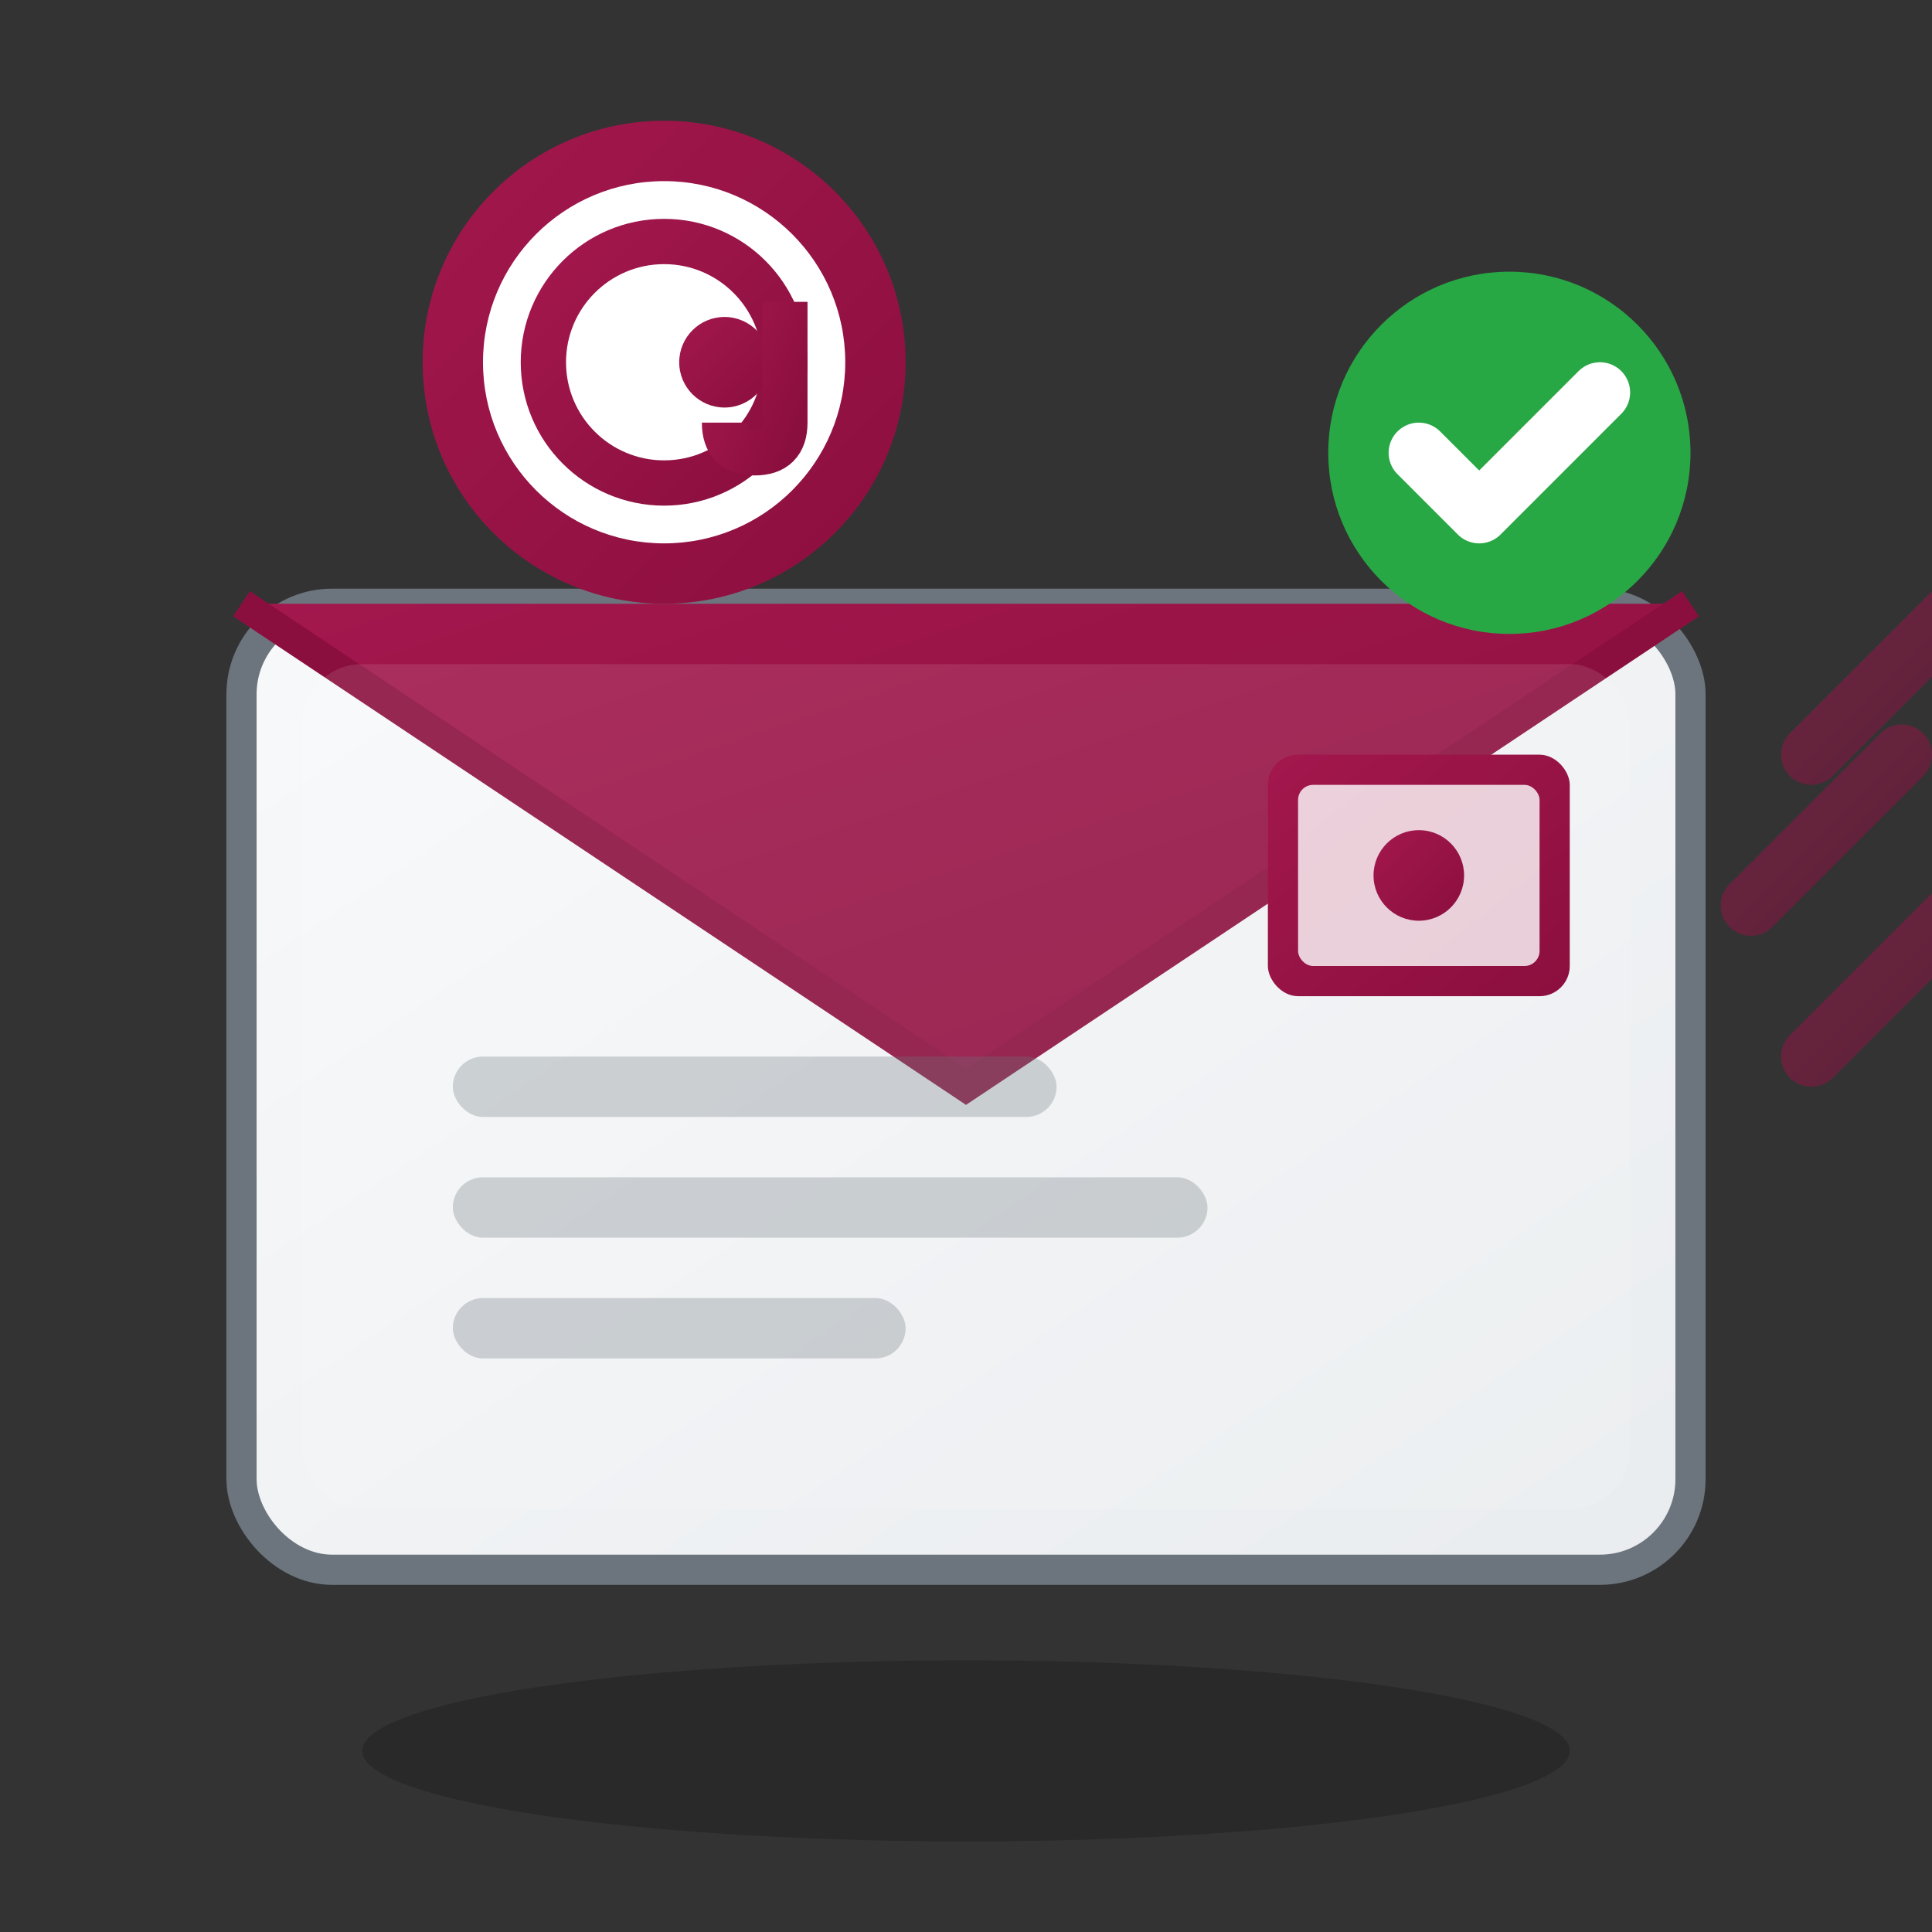
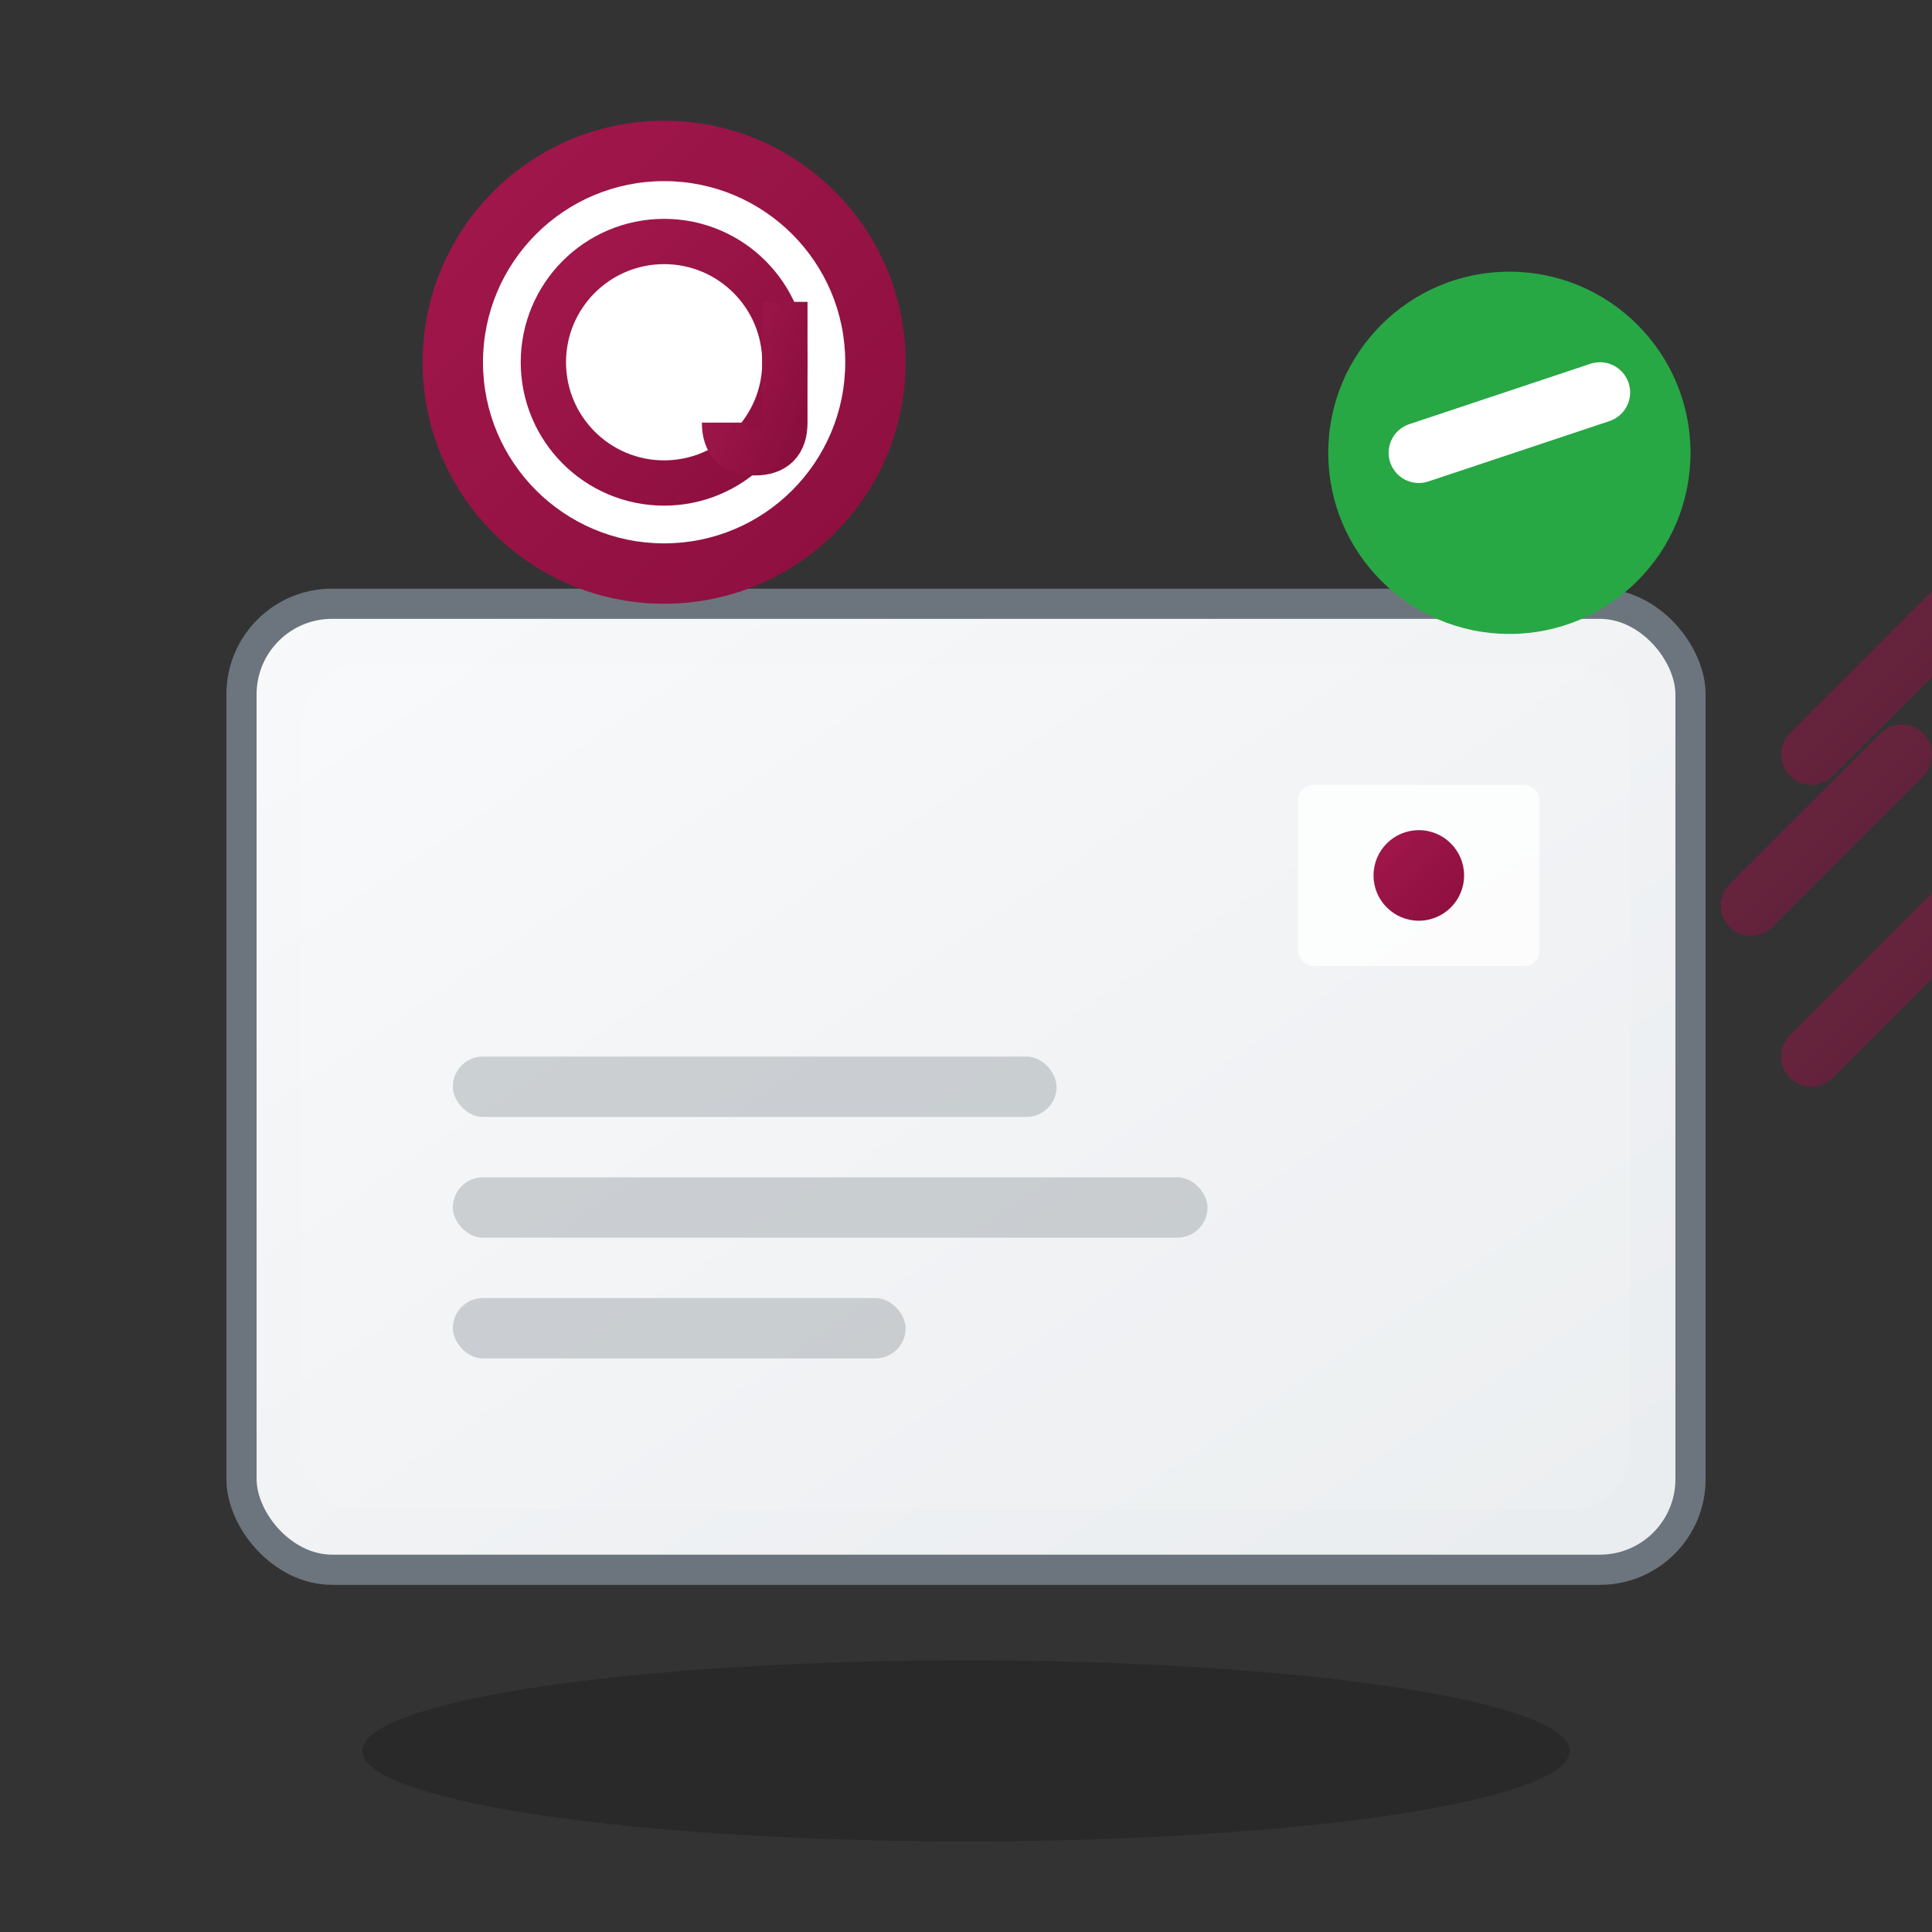
<svg xmlns="http://www.w3.org/2000/svg" viewBox="0 0 64 64" width="64" height="64">
  <rect x="0" y="0" width="64" height="64" fill="#333333" stroke="none" />
  <defs>
    <linearGradient id="emailGrad" x1="0%" y1="0%" x2="100%" y2="100%">
      <stop offset="0%" style="stop-color:#a3174d;stop-opacity:1" />
      <stop offset="100%" style="stop-color:#8b0f3e;stop-opacity:1" />
    </linearGradient>
    <linearGradient id="envelopeGrad" x1="0%" y1="0%" x2="100%" y2="100%">
      <stop offset="0%" style="stop-color:#f8f9fa;stop-opacity:1" />
      <stop offset="100%" style="stop-color:#e9ecef;stop-opacity:1" />
    </linearGradient>
  </defs>
  <rect x="8" y="20" width="48" height="32" rx="3" fill="url(#envelopeGrad)" stroke="#6c757d" stroke-width="1" />
-   <path d="M8,20 L32,36 L56,20 Z" fill="url(#emailGrad)" />
-   <path d="M8,20 L32,36 L56,20" stroke="#8b0f3e" stroke-width="1" fill="none" />
  <rect x="10" y="22" width="44" height="28" rx="2" fill="white" opacity="0.1" />
  <rect x="15" y="35" width="20" height="2" rx="1" fill="#6c757d" opacity="0.3" />
  <rect x="15" y="39" width="25" height="2" rx="1" fill="#6c757d" opacity="0.3" />
  <rect x="15" y="43" width="15" height="2" rx="1" fill="#6c757d" opacity="0.3" />
-   <rect x="42" y="25" width="10" height="8" rx="1" fill="url(#emailGrad)" />
  <rect x="43" y="26" width="8" height="6" rx="0.5" fill="white" opacity="0.8" />
  <circle cx="47" cy="29" r="1.5" fill="url(#emailGrad)" />
  <circle cx="22" cy="12" r="8" fill="url(#emailGrad)" />
  <circle cx="22" cy="12" r="6" fill="white" />
  <circle cx="22" cy="12" r="4" fill="none" stroke="url(#emailGrad)" stroke-width="1.5" />
-   <circle cx="24" cy="12" r="1.5" fill="url(#emailGrad)" />
  <path d="M26,10 L26,14 Q26,15 25,15 Q24,15 24,14" stroke="url(#emailGrad)" stroke-width="1.5" fill="none" />
  <circle cx="50" cy="15" r="6" fill="#28a745" />
-   <path d="M47,15 L49,17 L53,13" stroke="white" stroke-width="2" fill="none" stroke-linecap="round" stroke-linejoin="round" />
+   <path d="M47,15 L53,13" stroke="white" stroke-width="2" fill="none" stroke-linecap="round" stroke-linejoin="round" />
  <path d="M60,25 L65,20" stroke="url(#emailGrad)" stroke-width="2" opacity="0.5" stroke-linecap="round" />
  <path d="M58,30 L63,25" stroke="url(#emailGrad)" stroke-width="2" opacity="0.5" stroke-linecap="round" />
  <path d="M60,35 L65,30" stroke="url(#emailGrad)" stroke-width="2" opacity="0.5" stroke-linecap="round" />
  <ellipse cx="32" cy="58" rx="20" ry="3" fill="#000000" opacity="0.2" />
</svg>